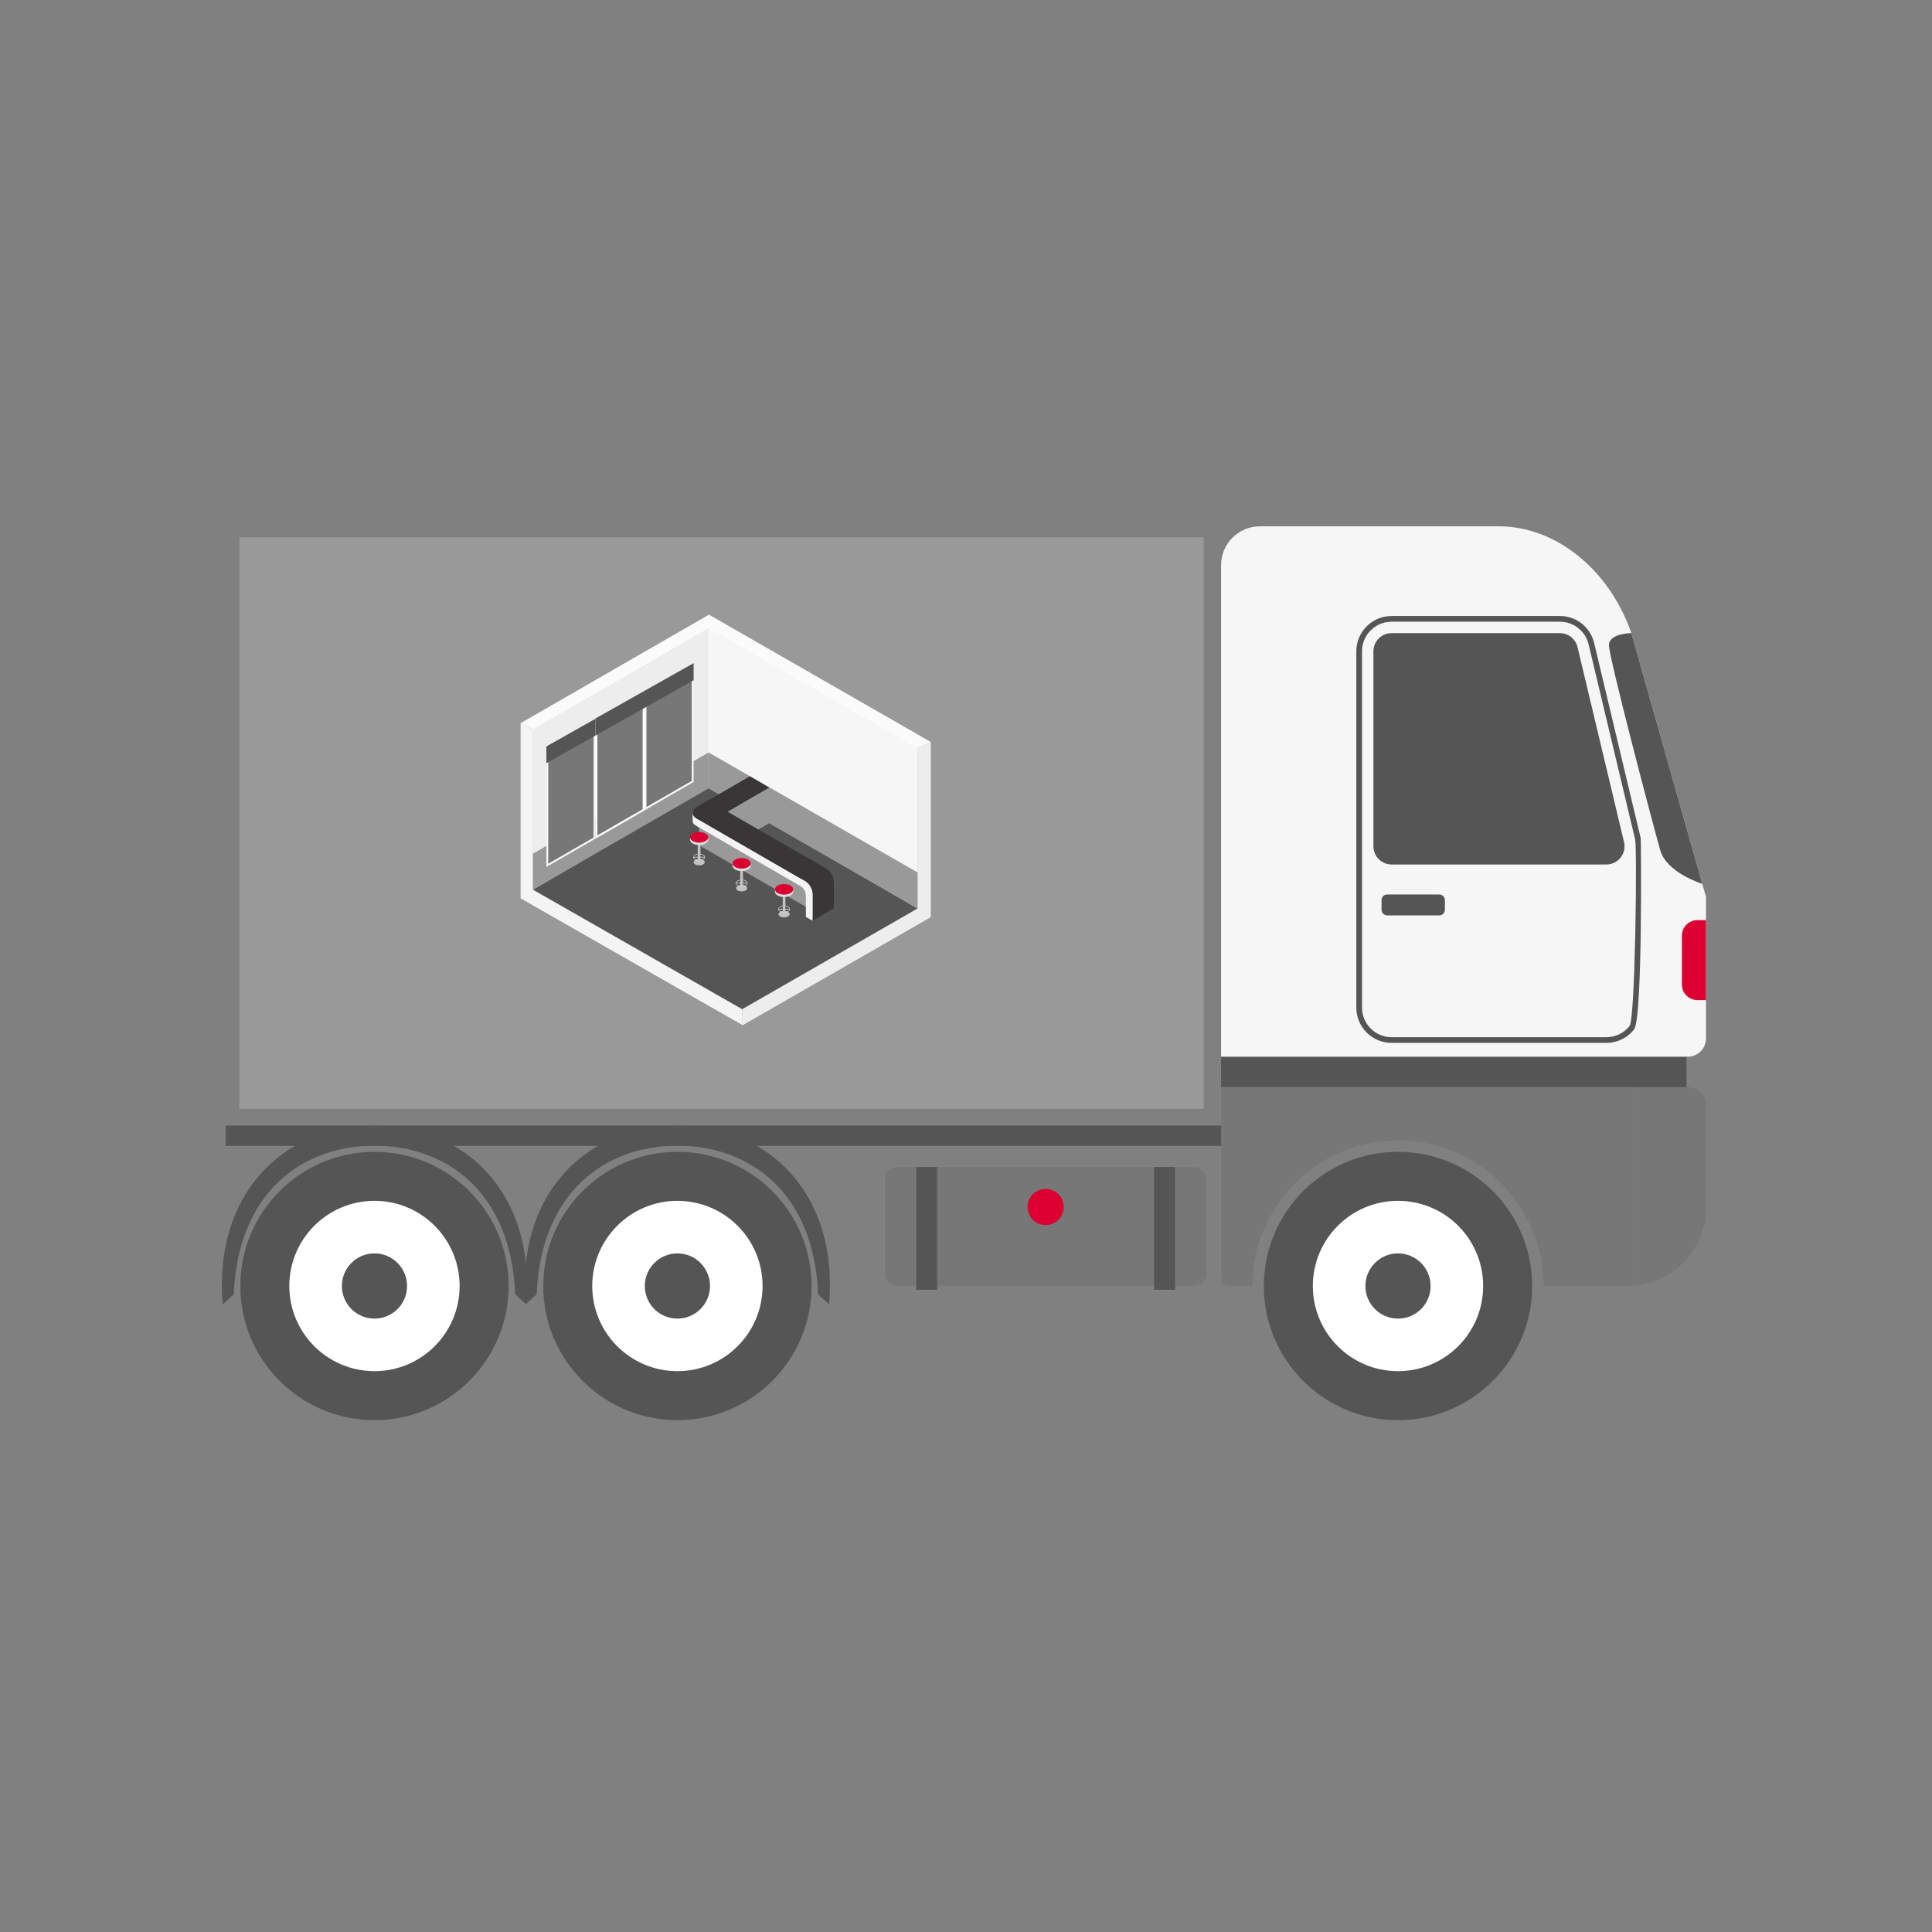
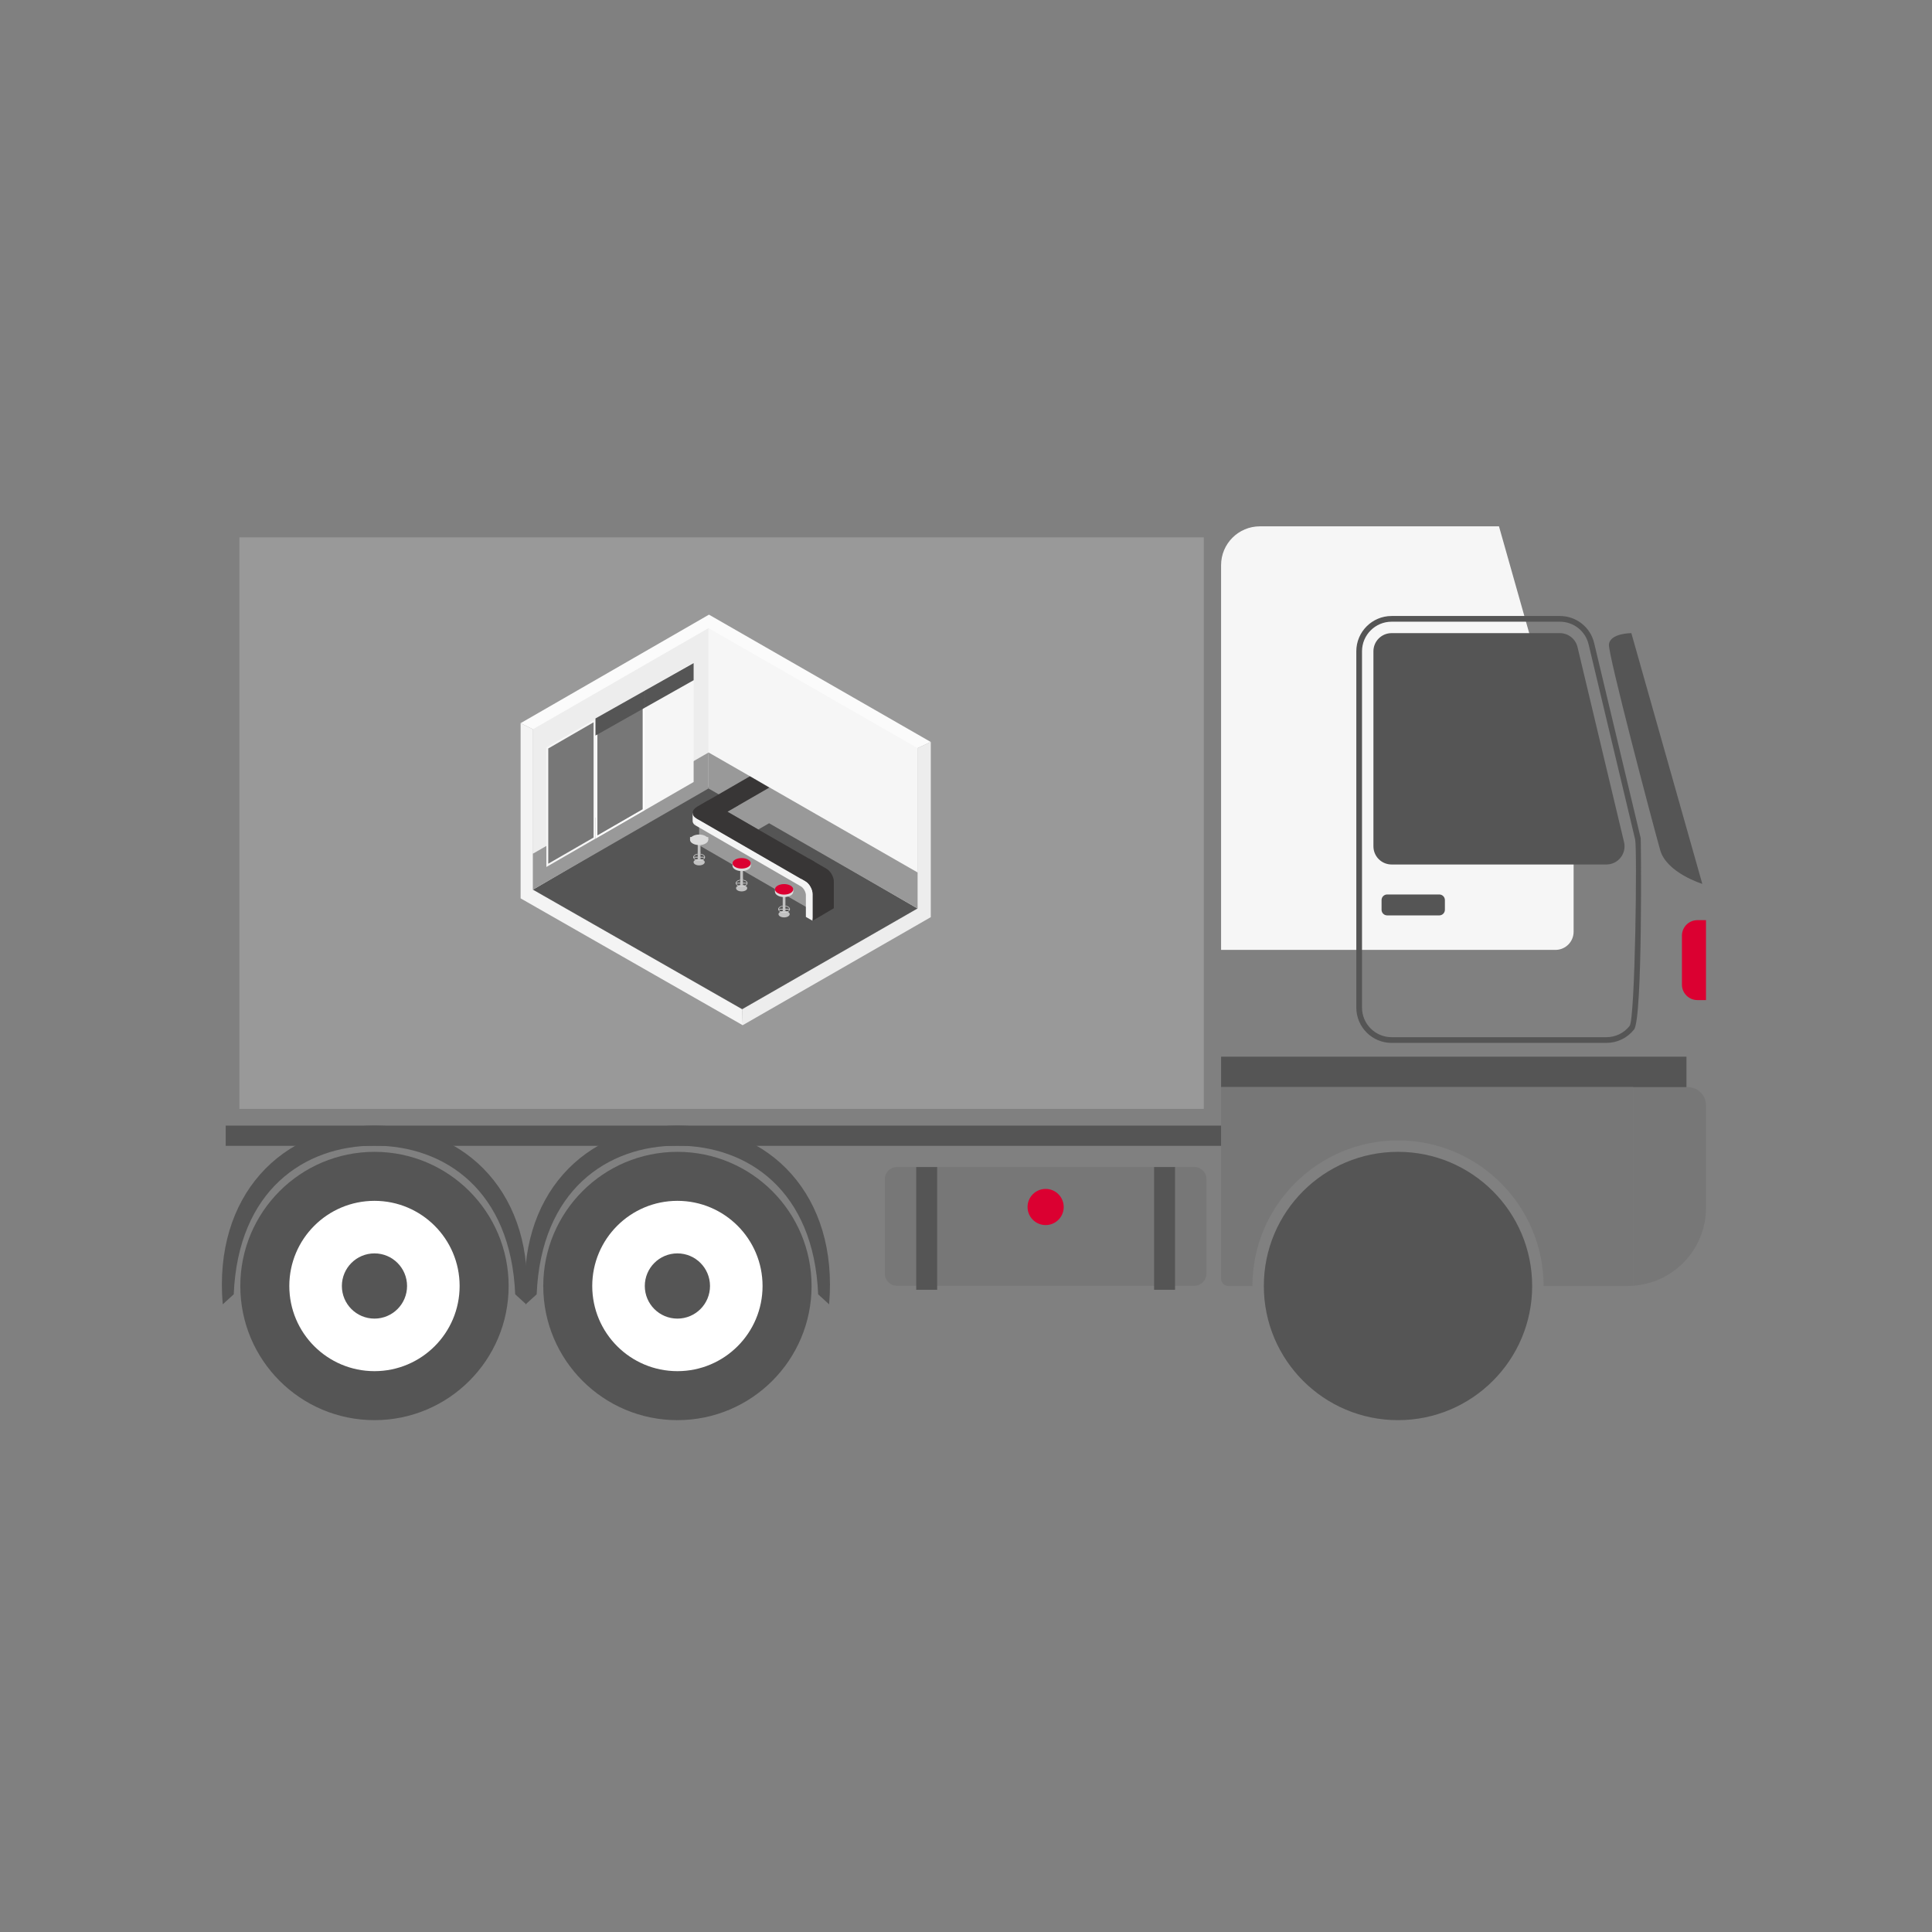
<svg xmlns="http://www.w3.org/2000/svg" version="1.1" id="Ebene_1" x="0px" y="0px" width="800px" height="800px" viewBox="0 0 800 800" enable-background="new 0 0 800 800" xml:space="preserve">
  <rect x="0" y="0" width="800" height="800" fill="#808080" stroke="none" />
  <g>
    <rect x="99.122" y="222.502" fill="#999999" width="399.333" height="236.667" />
    <path fill="#777777" d="M698.89,450.16c4.156,0,7.521,3.362,7.521,7.519v42.421c0,17.139-13.31,31.132-30.147,32.291v-82.23H698.89   z" />
    <rect x="505.625" y="437.552" fill="#555555" width="192.705" height="12.607" />
-     <path fill="#F6F6F6" d="M505.625,234.028c0-8.883,7.196-16.084,16.077-16.084h98.995c23.202,0,45.523,17.492,54.813,44.223   l30.901,109.197v58.678c0,4.146-3.365,7.511-7.521,7.511H505.625v-66.189V234.028z" />
+     <path fill="#F6F6F6" d="M505.625,234.028c0-8.883,7.196-16.084,16.077-16.084h98.995l30.901,109.197v58.678c0,4.146-3.365,7.511-7.521,7.511H505.625v-66.189V234.028z" />
    <path fill="#555555" d="M704.893,366.001c0,0-14.805-4.573-17.445-13.99c-3.719-13.277-21.518-80.87-21.221-85.058   c0.328-4.796,9.283-4.787,9.283-4.787L704.893,366.001z" />
    <path fill="#555555" d="M576.229,431.839c-8.059,0-14.609-6.548-14.609-14.607V269.68c0-8.057,6.551-14.609,14.609-14.609h69.679   c6.794,0,12.636,4.614,14.206,11.221l19.266,80.765c0.138,0.582,0.848,74.672-2.744,79.227c-2.788,3.527-6.968,5.555-11.468,5.555   H576.229z M665.167,429.479c3.772,0,7.275-1.69,9.614-4.657c2.336-2.961,3.177-73.551,2.298-77.216l-19.265-80.767   c-1.318-5.536-6.216-9.405-11.907-9.405h-69.679c-6.751,0-12.246,5.495-12.246,12.246v147.551c0,6.753,5.495,12.248,12.246,12.248   H665.167z" />
    <rect x="93.459" y="466.08" fill="#555555" width="412.994" height="8.393" />
    <path fill="#555555" d="M568.709,350.45c0,4.151,3.368,7.517,7.52,7.517h88.938c2.304,0,4.479-1.053,5.903-2.859   c1.426-1.804,1.948-4.162,1.414-6.404l-19.265-80.766c-0.81-3.386-3.834-5.771-7.313-5.771h-69.679c-4.151,0-7.52,3.362-7.52,7.513   V350.45z" />
    <path fill="#777777" d="M676.264,450.16v82.23c-0.752,0.048-1.5,0.113-2.258,0.113h-34.842c0-33.235-27.045-60.277-60.281-60.277   c-33.237,0-60.277,27.042-60.281,60.277h-9.938c-1.682,0-3.039-1.354-3.039-3.037V450.16H676.264z" />
    <path fill="#555555" d="M523.328,532.504c0,30.684,24.873,55.551,55.555,55.551c30.684,0,55.553-24.867,55.553-55.551   c0-30.683-24.869-55.551-55.553-55.551C548.201,476.953,523.328,501.821,523.328,532.504z" />
-     <path fill="#FFFFFF" d="M543.619,532.504c0,19.48,15.787,35.262,35.264,35.262s35.262-15.781,35.262-35.262   c0-19.47-15.785-35.262-35.262-35.262S543.619,513.034,543.619,532.504z" />
    <path fill="#555555" d="M565.383,532.504c0,7.464,6.047,13.505,13.5,13.505c7.455,0,13.5-6.041,13.5-13.505   c0-7.453-6.045-13.503-13.5-13.503C571.43,519.001,565.383,525.051,565.383,532.504z" />
    <path fill="#DB0031" d="M696.452,407.708c0,3.536,2.87,6.406,6.407,6.406h3.552v-33.099h-3.552c-3.537,0-6.407,2.869-6.407,6.404   V407.708z" />
    <path fill="#555555" d="M224.953,532.504c0,30.684,24.87,55.551,55.552,55.551c30.679,0,55.549-24.867,55.549-55.551   c0-30.683-24.87-55.551-55.549-55.551C249.823,476.953,224.953,501.821,224.953,532.504z" />
    <path fill="#FFFFFF" d="M245.235,532.504c0,19.48,15.788,35.262,35.271,35.262c19.47,0,35.253-15.781,35.253-35.262   c0-19.47-15.783-35.262-35.253-35.262C261.023,497.242,245.235,513.034,245.235,532.504z" />
    <path fill="#555555" d="M266.999,532.504c0,7.464,6.043,13.505,13.506,13.505c7.453,0,13.493-6.041,13.493-13.505   c0-7.453-6.04-13.503-13.493-13.503C273.042,519.001,266.999,525.051,266.999,532.504z" />
    <path fill="#555555" d="M280.505,466.08c38.403,0,66.701,29.008,62.814,74.016l-4.537-4.146   c-1.797-43.114-29.264-61.56-58.277-61.56c-29.027,0-56.483,18.445-58.28,61.56l-4.557,4.146   C213.793,495.088,242.081,466.08,280.505,466.08z" />
    <path fill="#555555" d="M99.509,532.504c0,30.684,24.877,55.551,55.556,55.551c30.677,0,55.551-24.867,55.551-55.551   c0-30.683-24.874-55.551-55.551-55.551C124.386,476.953,99.509,501.821,99.509,532.504z" />
    <path fill="#FFFFFF" d="M119.797,532.504c0,19.48,15.789,35.262,35.268,35.262c19.465,0,35.255-15.781,35.255-35.262   c0-19.47-15.79-35.262-35.255-35.262C135.586,497.242,119.797,513.034,119.797,532.504z" />
    <path fill="#555555" d="M141.562,532.504c0,7.464,6.043,13.505,13.503,13.505c7.448,0,13.488-6.041,13.488-13.505   c0-7.453-6.04-13.503-13.488-13.503C147.605,519.001,141.562,525.051,141.562,532.504z" />
    <path fill="#555555" d="M155.065,466.08c38.407,0,66.706,29.008,62.817,74.016l-4.547-4.146   c-1.797-43.114-29.253-61.56-58.271-61.56c-29.03,0-56.479,18.445-58.277,61.56l-4.556,4.146   C88.348,495.088,116.646,466.08,155.065,466.08z" />
    <path fill="#555555" d="M572.071,376.712c0,1.291,1.043,2.334,2.329,2.334h21.572c1.288,0,2.329-1.044,2.329-2.334v-4   c0-1.291-1.041-2.331-2.329-2.331H574.4c-1.286,0-2.329,1.04-2.329,2.331V376.712z" />
    <path fill="#777777" d="M366.393,527.434c0,2.736,2.219,4.956,4.957,4.956h123.254c2.736,0,4.953-2.22,4.953-4.956v-39.229   c0-2.743-2.217-4.955-4.953-4.955H371.35c-2.738,0-4.957,2.212-4.957,4.955V527.434z" />
    <rect x="477.885" y="483.25" fill="#555555" width="8.674" height="50.822" />
    <rect x="379.39" y="483.25" fill="#555555" width="8.67" height="50.822" />
    <path fill="#DB0031" d="M425.487,499.798c0,4.132,3.354,7.48,7.495,7.48c4.131,0,7.479-3.349,7.479-7.48   c0-4.14-3.349-7.495-7.479-7.495C428.841,492.302,425.487,495.658,425.487,499.798z" />
  </g>
  <g>
    <polygon fill="none" points="317.428,280.208 369.805,302.243 368.155,340.112 315.778,318.076  " />
    <g>
      <polygon fill="#F4F4F4" points="307.532,424.515 222.335,375.853 215.574,371.993 215.574,299.448 220.676,301.972     220.676,368.377 224.77,370.72 307.319,417.879   " />
      <polygon fill="#EDEDED" points="385.421,307.24 385.421,379.772 378.55,383.723 307.532,424.515 307.319,417.879 375.716,378.597     379.925,376.177 379.925,309.776   " />
      <polygon fill="#FBFBFB" points="385.421,307.24 379.925,309.776 379.925,376.177 375.716,378.597 307.319,417.879 224.77,370.72     220.676,368.377 220.676,301.972 215.574,299.448 293.568,254.513   " />
      <polygon fill="#EDEDED" points="293.382,260.087 293.382,311.588 220.676,353.479 220.676,301.972   " />
      <polygon fill="#F6F6F6" points="379.925,309.776 379.925,361.247 293.382,311.562 293.382,260.087   " />
    </g>
    <polygon fill="#555555" points="379.925,376.177 375.716,378.597 307.319,417.879 224.77,370.72 220.676,368.377 293.335,325.846    293.382,325.876  " />
    <polygon fill="#999999" points="293.382,311.588 293.382,326.491 220.676,368.377 220.676,353.479  " />
    <polygon fill="#999999" points="379.925,361.247 379.925,376.177 293.382,326.491 293.382,311.562  " />
    <g id="XMLID_2397_">
      <g>
        <polygon id="XMLID_9_" fill="#999999" points="318.468,326.111 318.454,340.895 313.974,343.483 301.153,336.082    " />
      </g>
    </g>
    <polygon fill="#999999" points="289.505,339.286 289.505,350.023 335.063,376.301 335.505,361.941  " />
    <path fill="#F4F4F4" d="M336.466,370.189c0,4.329,0,11.081,0,11.081l-2.769-1.594v-8.995c0-1.365-0.956-3.024-2.136-3.704   l-43.797-25.327l0.043-3.126l43.617,25.218l1.979,1.143C335.106,365.871,336.466,368.238,336.466,370.189z" />
    <path fill="#F4F4F4" d="M287.764,341.65c0,0-1.039-0.719-0.957-1.826v-3.343l1.79,1.261L287.764,341.65z" />
    <path fill="#383636" d="M313.974,343.483l-12.758-7.363l17.314-9.988l-8.015-4.688l-17.351,10.025l-0.061-0.026   c0,0-1.968,1.139-4.383,2.556c-2.409,1.418-2.565,3.61-0.342,4.892l4.021,2.32l44.066,25.442l0.791-9.813L313.974,343.483z" />
    <path fill="#383636" d="M345.273,365.009c0,4.32,0,11.072,0,11.072l-8.807,5.19c0,0,0-6.752,0-11.081   c0-1.952-1.36-4.318-3.063-5.304l-1.979-1.143l2.593-5.606l1.16-2.5l7.027,4.062C343.891,360.68,345.273,363.051,345.273,365.009z" />
    <path fill="#F4F4F4" d="M336.466,370.189c0,4.329,0,11.081,0,11.081l-1.289-10.862l-3.752-6.667l0,0l1.979,1.143   C335.106,365.871,336.466,368.238,336.466,370.189z" />
    <g>
      <path fill="#C2C2C2" d="M291.135,357.947c-0.897,0.519-2.367,0.519-3.269,0c-0.904-0.528-0.904-1.372,0-1.888    c0.9-0.521,2.372-0.521,3.269,0C292.042,356.575,292.042,357.419,291.135,357.947z" />
      <path fill="#DBDBDB" d="M288.936,353.148l-0.036-0.222c0.367-0.053,0.762-0.06,1.128-0.006l-0.021,0.216    C289.656,353.094,289.284,353.094,288.936,353.148z" />
      <rect x="287.191" y="354.808" fill="#DBDBDB" width="4.622" height="0.271" />
      <rect x="288.913" y="346.587" fill="#C2C2C2" width="1.146" height="10.772" />
      <path fill="#DBDBDB" d="M292.167,349.286c-1.464,0.854-3.857,0.854-5.336,0c-1.471-0.844-1.471-2.225,0-3.08    c1.479-0.852,3.873-0.852,5.336,0C293.646,347.061,293.646,348.442,292.167,349.286z" />
      <rect x="285.732" y="346.612" fill="#DBDBDB" width="7.544" height="1.136" />
-       <path fill="#DB0031" d="M292.167,348.257c-1.464,0.854-3.857,0.854-5.336,0c-1.471-0.856-1.471-2.224,0-3.079    c1.479-0.851,3.873-0.851,5.336,0C293.646,346.032,293.646,347.402,292.167,348.257z" />
      <path fill="#DBDBDB" d="M289.505,356.373c-0.619,0-1.231-0.14-1.698-0.402c-0.463-0.274-0.73-0.645-0.73-1.05    c0-0.396,0.269-0.762,0.73-1.037c0.31-0.174,0.687-0.298,1.092-0.362l0.037,0.221c-0.383,0.065-0.734,0.177-1.012,0.335    c-0.398,0.231-0.627,0.538-0.627,0.844c0,0.316,0.229,0.618,0.627,0.855c0.865,0.502,2.292,0.502,3.151,0    c0.409-0.236,0.626-0.538,0.626-0.855c0-0.306-0.216-0.613-0.626-0.844c-0.29-0.174-0.66-0.289-1.069-0.34l0.021-0.222    c0.443,0.054,0.844,0.186,1.165,0.37c0.478,0.275,0.741,0.641,0.741,1.037c0,0.405-0.264,0.776-0.741,1.05    C290.725,356.234,290.114,356.373,289.505,356.373z" />
    </g>
    <g>
      <path fill="#C2C2C2" d="M308.728,368.722c-0.903,0.516-2.363,0.516-3.268,0c-0.903-0.527-0.903-1.375,0-1.902    c0.903-0.519,2.364-0.519,3.268,0C309.631,367.348,309.631,368.196,308.728,368.722z" />
      <path fill="#DBDBDB" d="M306.522,363.909l-0.021-0.211c0.363-0.06,0.747-0.06,1.124-0.018l-0.029,0.221    C307.24,363.859,306.871,363.859,306.522,363.909z" />
      <rect x="304.777" y="365.574" fill="#DBDBDB" width="4.612" height="0.271" />
      <rect x="306.514" y="357.351" fill="#C2C2C2" width="1.131" height="10.769" />
      <path fill="#DBDBDB" d="M309.753,360.057c-1.468,0.854-3.858,0.854-5.333,0c-1.466-0.851-1.466-2.232,0-3.086    c1.475-0.843,3.865-0.843,5.333,0C311.242,357.825,311.242,359.206,309.753,360.057z" />
      <rect x="303.323" y="357.387" fill="#DBDBDB" width="7.55" height="1.132" />
      <path fill="#DB0031" d="M309.753,359.029c-1.468,0.847-3.858,0.847-5.333,0c-1.466-0.855-1.466-2.237,0-3.087    c1.475-0.844,3.865-0.844,5.333,0C311.242,356.793,311.242,358.174,309.753,359.029z" />
      <path fill="#DBDBDB" d="M307.09,367.138c-0.597,0-1.217-0.132-1.694-0.405c-0.463-0.271-0.733-0.641-0.733-1.04    c0-0.396,0.271-0.761,0.733-1.044c0.306-0.167,0.684-0.298,1.104-0.359l0.021,0.221c-0.378,0.061-0.727,0.17-1.019,0.331    c-0.392,0.235-0.604,0.537-0.604,0.851c0,0.321,0.213,0.615,0.604,0.844c0.875,0.511,2.299,0.511,3.167,0    c0.413-0.229,0.626-0.522,0.626-0.844c0-0.314-0.213-0.617-0.626-0.851c-0.291-0.167-0.661-0.281-1.074-0.346l0.029-0.217    c0.435,0.064,0.841,0.182,1.154,0.369c0.489,0.283,0.74,0.648,0.74,1.044c0,0.398-0.249,0.769-0.74,1.04    C308.315,367.006,307.701,367.138,307.09,367.138z" />
    </g>
    <g>
      <path fill="#C2C2C2" d="M326.314,379.484c-0.903,0.523-2.363,0.523-3.274,0c-0.904-0.527-0.904-1.37,0-1.89    c0.911-0.52,2.371-0.52,3.274,0C327.225,378.114,327.225,378.956,326.314,379.484z" />
-       <path fill="#DBDBDB" d="M324.114,374.681l-0.035-0.22c0.371-0.061,0.769-0.061,1.139-0.007l-0.036,0.221    C324.84,374.628,324.461,374.628,324.114,374.681z" />
      <rect x="322.37" y="376.344" fill="#DBDBDB" width="4.619" height="0.274" />
      <rect x="324.108" y="368.12" fill="#C2C2C2" width="1.124" height="10.765" />
      <path fill="#DBDBDB" d="M327.354,370.823c-1.482,0.852-3.859,0.852-5.341,0c-1.475-0.855-1.475-2.226,0-3.075    c1.48-0.858,3.858-0.858,5.341,0C328.826,368.597,328.826,369.968,327.354,370.823z" />
      <rect x="320.903" y="368.149" fill="#DBDBDB" width="7.553" height="1.131" />
      <path fill="#DB0031" d="M327.354,369.794c-1.482,0.851-3.859,0.851-5.341,0c-1.475-0.843-1.475-2.224,0-3.079    c1.48-0.851,3.858-0.851,5.341,0C328.826,367.569,328.826,368.949,327.354,369.794z" />
      <path fill="#DBDBDB" d="M324.683,377.909c-0.612,0-1.225-0.142-1.688-0.412c-0.478-0.263-0.733-0.634-0.733-1.04    c0-0.392,0.256-0.766,0.733-1.035c0.292-0.18,0.677-0.3,1.083-0.359l0.035,0.22c-0.385,0.05-0.741,0.174-1.011,0.332    c-0.399,0.23-0.62,0.527-0.62,0.843c0,0.321,0.223,0.616,0.62,0.855c0.876,0.502,2.292,0.502,3.159,0    c0.401-0.238,0.627-0.533,0.627-0.855c0-0.316-0.228-0.613-0.627-0.843c-0.284-0.164-0.669-0.289-1.083-0.342l0.036-0.222    c0.443,0.054,0.841,0.186,1.161,0.372c0.462,0.27,0.726,0.643,0.726,1.035c0,0.406-0.264,0.777-0.726,1.04    C325.901,377.767,325.296,377.909,324.683,377.909z" />
    </g>
    <polygon fill="#F6F6F6" points="266.889,286.024 287.219,274.287 287.219,323.802 266.889,335.542  " />
-     <polygon fill="#777777" points="286.437,323.352 267.67,334.189 267.67,286.469 286.437,275.636  " />
    <polygon fill="#FFFFFF" points="246.573,297.771 266.904,286.038 266.904,335.548 246.573,347.292  " />
    <polygon fill="#777777" points="266.119,335.1 247.353,345.936 247.353,298.226 266.119,287.385  " />
    <polygon fill="#F6F6F6" points="226.24,309.472 246.573,297.742 246.573,347.256 226.24,358.993  " />
    <polygon fill="#777777" points="245.79,346.808 227.024,357.638 227.024,309.932 245.79,299.088  " />
    <polygon fill="#555555" points="287.219,281.661 266.889,293.119 266.889,286.038 287.219,274.576  " />
    <polygon fill="#555555" points="266.904,293.119 246.573,304.585 246.573,297.498 266.904,286.038  " />
-     <polygon fill="#555555" points="246.573,304.585 226.24,316.045 226.24,309.077 246.573,297.621  " />
  </g>
</svg>